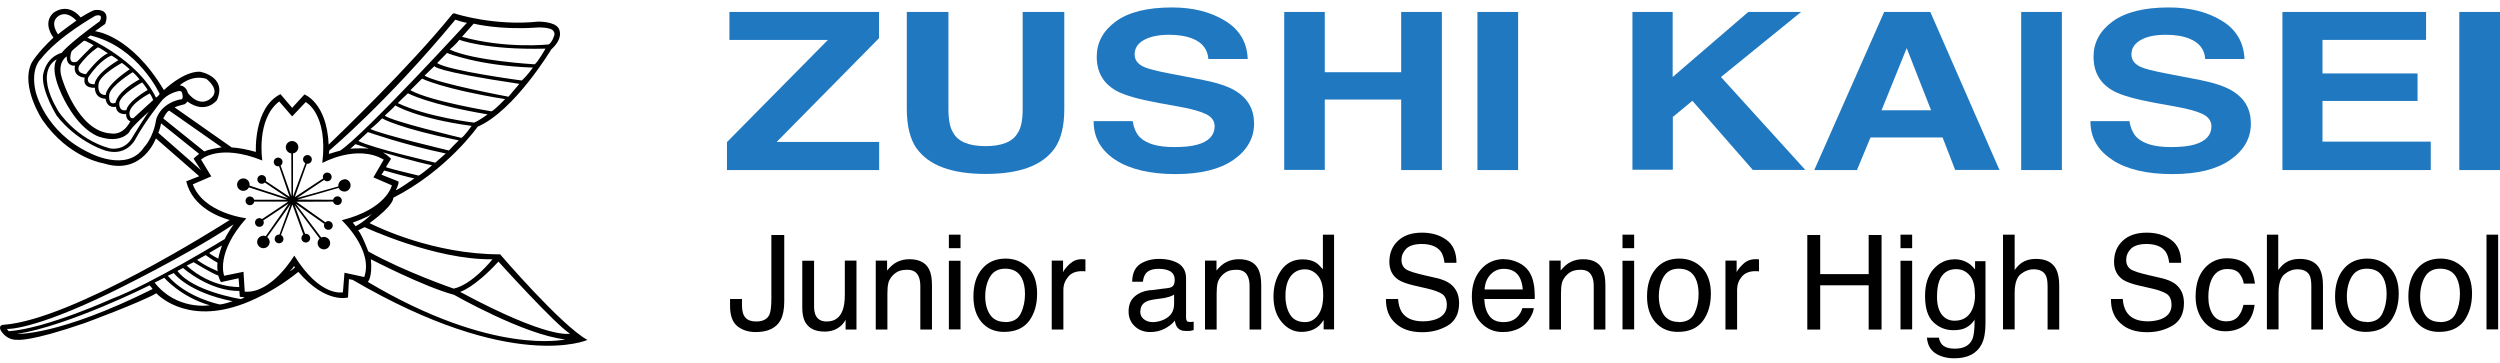
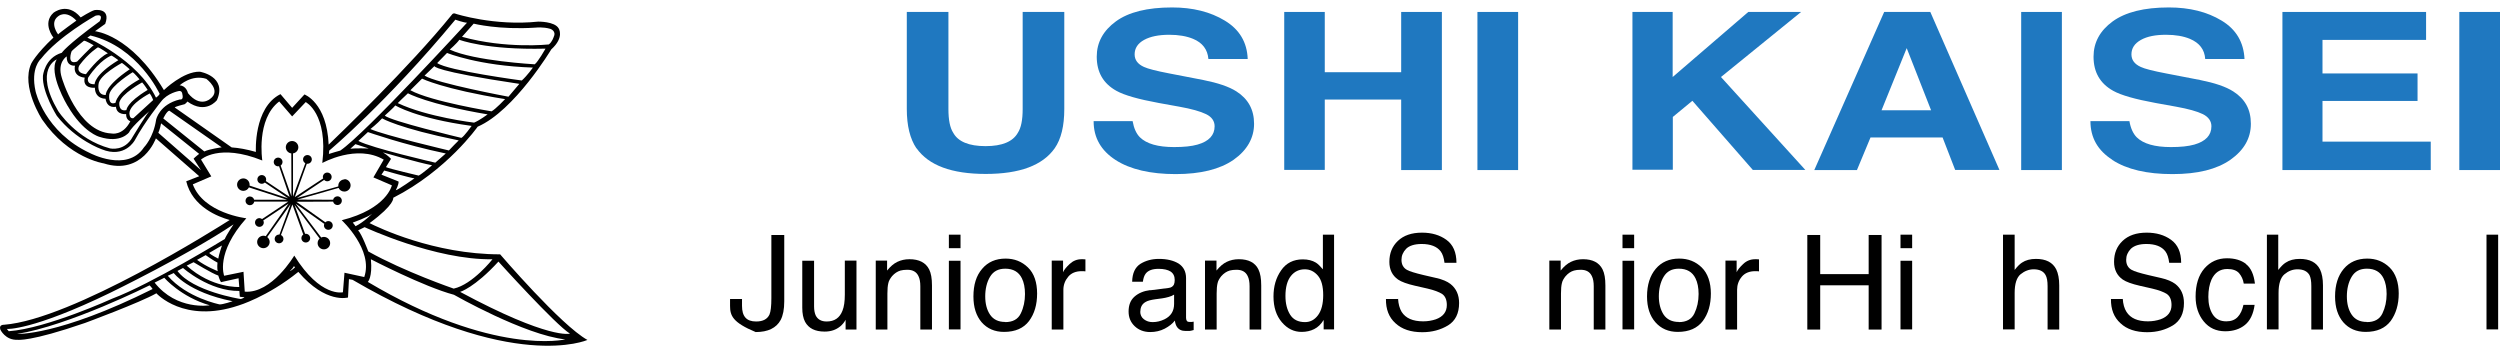
<svg xmlns="http://www.w3.org/2000/svg" width="282" height="41" viewBox="0 0 282 41" fill="none">
  <path d="M56.418 28.69C48.932 28.69 42.631 25.642 41.686 25.167C44.593 23.032 44.355 22.312 44.355 22.312C50.444 19.211 53.881 14.291 53.881 14.291C58.044 12.481 62.18 5.576 62.18 5.576C63.709 4.196 63.011 3.195 63.011 3.195C62.56 2.404 60.704 2.439 60.704 2.439C55.755 2.958 51.425 1.561 51.425 1.561C51.098 1.403 50.965 1.666 50.965 1.666C46.202 7.561 38.115 15.31 37.073 16.312C36.869 11.567 34.342 10.654 34.342 10.654L32.954 12.165L31.638 10.619C28.58 12.147 28.863 17.137 28.863 17.137C27.82 16.839 26.918 16.68 26.132 16.628L19.707 12.121C19.787 12.015 20.697 11.787 20.697 11.787C20.909 11.787 21.139 11.453 21.139 11.453C23.224 12.956 24.47 11.295 24.47 11.295C25.663 8.607 22.544 8.088 22.544 8.088C20.67 8.036 18.488 10.162 18.488 10.162C14.732 3.88 10.719 3.52 10.719 3.52L11.868 2.694C12.549 0.832 10.666 1.139 10.666 1.139C10.251 1.244 9.102 1.965 9.102 1.965C7.591 0.155 6.027 1.447 6.027 1.447C4.728 2.633 6.027 4.24 6.027 4.24C4.047 6.103 3.526 7.166 3.526 7.166C2.324 9.802 4.772 13.509 4.772 13.509C7.768 17.858 11.7 18.429 11.7 18.429C16.075 19.826 17.586 15.609 17.586 15.609L22.473 19.878L21.006 20.45C21.704 23.34 24.612 24.456 25.911 24.816C24.585 25.659 8.183 36.035 0.459 36.632C0.459 36.632 -0.168 36.597 0.044 37.186C0.044 37.186 0.601 38.398 1.988 38.328C1.988 38.328 3.375 38.574 9.588 36.43C9.588 36.43 15.836 34.12 17.639 33.083C17.639 33.083 20.723 36.536 26.901 34.462C26.901 34.462 30.135 33.505 33.653 30.667C36.755 34.304 39.255 33.557 39.255 33.557L39.361 31.484L39.768 31.563C57.823 42.114 66.263 38.346 66.263 38.346C63.276 36.694 56.409 28.681 56.409 28.681L56.418 28.69ZM55.552 29.244C55.552 29.244 53.316 32.09 51.177 32.556C51.177 32.556 45.61 30.641 41.544 28.365C41.544 28.365 40.811 26.397 40.395 25.984L41.129 25.624C41.129 25.624 49.092 29.349 55.552 29.244ZM40.104 25.519C40.104 25.519 39.998 25.343 39.794 25.106C39.794 25.106 41.562 24.482 41.977 24.104C41.977 24.104 41.076 25.035 40.104 25.519ZM44.646 21.46C44.646 21.46 45.009 20.766 44.956 20.476L43.029 19.703L43.338 19.237C43.338 19.237 46.467 20.116 46.75 20.116C46.75 20.116 44.849 21.46 44.637 21.46H44.646ZM47.227 19.808C47.227 19.808 43.922 19.035 43.533 18.851L44.107 17.919C44.107 17.919 43.798 17.559 43.197 17.19C43.197 17.19 47.28 18.376 48.738 18.64C48.738 18.64 47.642 19.597 47.227 19.808ZM49.1 18.35C49.1 18.35 41.916 16.698 40.422 15.899L41.5 14.897C41.5 14.897 45.495 16.312 50.285 17.313L49.1 18.35ZM41.606 16.751C41.606 16.751 40.042 16.698 39.521 16.777L40.095 16.259L41.606 16.751ZM50.629 16.971C50.629 16.971 43.303 15.248 41.783 14.555C41.783 14.555 42.543 13.966 43.1 13.351C43.1 13.351 44.938 14.458 51.743 15.837C51.743 15.837 50.735 16.839 50.629 16.979V16.971ZM52.052 15.556C52.052 15.556 43.931 13.623 43.409 13.035C43.409 13.035 44.487 12.068 44.593 11.893C44.593 11.893 46.917 13.342 53.201 14.203C53.201 14.203 52.335 15.415 52.052 15.547V15.556ZM53.475 13.834C53.475 13.834 48.199 13.21 44.867 11.629C44.867 11.629 45.769 10.733 46.016 10.522C46.016 10.522 48.234 11.761 55.004 12.903C55.004 12.903 54.067 13.597 53.475 13.834ZM55.455 12.56C55.455 12.56 48.614 11.453 46.29 10.179L47.607 8.87C47.607 8.87 49.966 10.047 56.974 11.181C56.974 11.181 55.896 12.323 55.446 12.56H55.455ZM57.355 10.909C57.355 10.909 49.206 9.389 47.89 8.528L49.003 7.456C49.003 7.456 48.8 8.009 58.583 9.459L57.355 10.909ZM58.857 9.081C58.857 9.081 50.532 7.974 49.312 7.113L50.426 5.971C50.426 5.971 53.97 7.421 60.112 7.623C60.112 7.623 59.484 8.519 58.866 9.072L58.857 9.081ZM60.315 7.254C60.315 7.254 53.475 6.876 50.735 5.593C50.735 5.593 51.531 4.899 51.813 4.486C51.813 4.486 54.8 5.655 61.535 5.488C61.535 5.488 60.669 7.008 60.324 7.245L60.315 7.254ZM60.421 3.116C60.421 3.116 61.252 3.01 62.083 3.256C62.083 3.256 62.781 3.494 62.462 4.152C62.462 4.152 62.286 4.741 61.906 5.013C61.906 5.013 57.081 5.532 52.114 4.152L53.431 2.668C53.431 2.668 56.276 3.388 60.403 3.116H60.421ZM37.135 16.988C37.135 16.988 43.586 11.602 51.363 2.22C51.363 2.22 52.335 2.562 52.679 2.562C52.679 2.562 41.226 15.055 38.38 16.988C38.38 16.988 37.267 17.296 37.099 17.366L37.135 16.988ZM25.001 16.619C25.001 16.619 23.622 16.803 23.048 17.085L18.417 13.36C18.417 13.36 18.806 12.534 19.097 12.481L25.009 16.619H25.001ZM23.286 8.905C23.286 8.905 25.027 10.197 23.702 11.155C23.702 11.155 22.579 12.191 21.201 10.504C21.201 10.504 21.041 9.679 20.264 9.626C20.264 9.626 21.616 8.361 23.286 8.897V8.905ZM18.01 10.601C17.869 10.847 17.595 11.014 17.595 11.014C15.545 6.735 9.853 4.249 9.853 4.249L10.198 4.003C15.58 5.277 18.01 10.592 18.01 10.592V10.601ZM7.635 11.945C9.367 14.95 11.206 15.433 11.206 15.433C13.636 16.224 14.572 14.915 14.572 14.915C14.82 14.291 16.861 12.534 16.861 12.534C16.614 12.71 14.988 15.398 14.988 15.398C14.086 17.12 12.416 16.742 12.416 16.742C8.563 15.705 6.548 12.499 6.548 12.499C3.773 7.772 6.407 6.7 6.407 6.7C5.399 8.255 7.626 11.945 7.626 11.945H7.635ZM13.035 11.594C12.124 11.954 12.328 10.636 12.328 10.636C12.54 9.626 14.961 8.15 14.961 8.15C15.147 8.229 15.739 8.949 15.739 8.949C13.132 10.399 13.035 11.585 13.035 11.585V11.594ZM16.031 9.292C16.243 9.503 16.658 10.144 16.658 10.144C14.237 11.594 14.263 12.42 14.263 12.42C13.326 12.63 13.459 11.567 13.459 11.567C13.671 10.583 16.04 9.292 16.04 9.292H16.031ZM11.921 10.715C10.879 10.742 11.117 9.476 11.117 9.476C11.197 8.466 13.751 7.096 13.751 7.096C14.007 7.254 14.634 7.816 14.634 7.816C11.798 9.731 11.93 10.715 11.93 10.715H11.921ZM10.675 9.503C9.659 9.529 9.942 8.756 9.942 8.756C11.267 6.735 12.549 6.27 12.549 6.27C12.628 6.243 13.353 6.788 13.353 6.788C10.596 8.466 10.675 9.503 10.675 9.503ZM9.685 8.369C8.413 8.211 8.961 7.359 8.961 7.359C10.03 5.936 11.046 5.338 11.046 5.338C11.285 5.391 12.169 6.015 12.169 6.015C11.126 6.428 9.694 8.369 9.694 8.369H9.685ZM8.696 6.946C7.494 7.359 8.068 5.804 8.068 5.804C8.148 5.646 9.473 4.592 9.473 4.592C9.712 4.592 10.569 5.11 10.569 5.11C10.286 5.268 8.696 6.946 8.696 6.946ZM8.457 7.412C8.201 8.703 9.553 8.756 9.553 8.756C9.27 10.047 10.702 9.898 10.702 9.898C10.728 11.19 11.904 11.137 11.904 11.137C12.089 12.305 13.079 12.042 13.079 12.042C13.159 12.999 14.228 12.868 14.228 12.868C14.201 13.544 14.705 13.676 14.705 13.676C13.839 15.363 12.558 15.055 12.558 15.055C8.74 14.88 6.972 8.774 6.972 8.774C6.416 7.017 7.529 6.358 7.529 6.358C7.485 7.57 8.484 7.403 8.484 7.403L8.457 7.412ZM15.041 13.333C14.572 13.439 14.599 12.762 14.599 12.762C14.626 11.699 16.888 10.54 16.888 10.54C17.118 10.821 17.277 11.286 17.277 11.286L15.041 13.333ZM6.53 1.859C6.53 1.859 7.388 1.034 8.616 2.325C8.616 2.325 6.663 3.722 6.557 3.88C6.557 3.88 5.567 2.615 6.53 1.859ZM16.225 16.645C14.316 19.474 10.154 17.269 10.154 17.269C5.019 14.888 4.012 10.302 4.012 10.302C3.42 7.649 4.604 6.648 4.604 6.648C6.61 4.082 10.772 1.772 10.772 1.772C11.789 1.508 11.241 2.404 11.241 2.404C7.441 5.172 6.972 5.953 6.972 5.953C5.019 6.525 4.843 8.563 4.843 8.563C4.736 10.399 6.407 13.061 6.407 13.061C8.572 15.828 11.453 16.83 11.453 16.83C14.078 17.919 15.2 15.828 15.2 15.828C16.366 13.676 18.152 11.479 18.152 11.479C18.885 10.478 20.184 10.267 20.184 10.267C20.547 10.214 20.564 10.592 20.564 10.592C20.759 11.348 20.29 11.216 20.29 11.216C17.966 11.77 17.613 13.491 17.613 13.491C17.303 15.565 16.234 16.628 16.234 16.628L16.225 16.645ZM17.86 14.976C17.86 14.976 18.046 14.59 18.169 13.913L22.464 17.357C22.464 17.357 21.996 17.717 21.837 17.902L22.668 19.193L17.851 14.976H17.86ZM0.777 37.107C0.777 37.107 3.588 37.318 12.443 33.022C12.443 33.022 21.192 28.778 26.344 25.308C26.344 25.308 25.566 26.45 25.354 26.96C25.354 26.96 17.073 32.029 12.655 33.689C12.655 33.689 5.267 37.054 0.989 37.362L0.777 37.107ZM24.568 30.588C24.568 30.588 23.233 30.07 22.226 29.314L23.198 28.778C23.198 28.778 24.135 29.437 24.532 29.622C24.532 29.622 24.462 30.316 24.568 30.588ZM24.621 31.08C24.621 31.08 24.806 31.677 24.93 31.827L26.91 31.387L26.989 32.371C26.989 32.371 23.914 32.547 21.059 29.964L21.837 29.578C21.837 29.578 23.94 30.869 24.621 31.08ZM24.621 29.174C24.621 29.174 23.755 28.743 23.596 28.532L25.036 27.689C25.036 27.689 24.691 28.708 24.621 29.174ZM1.873 37.678C7.759 36.747 16.87 32.187 16.87 32.187C17.047 32.345 17.215 32.6 17.215 32.6C6.539 37.933 1.873 37.669 1.873 37.669V37.678ZM17.436 31.879L18.532 31.335C18.532 31.335 20.405 33.505 23.657 34.436C23.657 34.436 19.937 35.06 17.436 31.871V31.879ZM24.78 34.339C24.78 34.339 21.086 33.61 18.921 31.106L19.601 30.799C19.601 30.799 21.165 32.969 26.238 33.979C26.238 33.979 25.195 34.339 24.78 34.339ZM27.069 33.716C27.069 33.716 21.731 32.863 20.016 30.562L20.644 30.228C20.644 30.228 23.613 32.863 26.998 32.819L27.051 33.47C27.051 33.47 27.466 33.549 27.572 33.496C27.572 33.496 27.44 33.707 27.078 33.733L27.069 33.716ZM32.689 30.57C32.689 30.57 33.052 30.263 33.158 30.017L33.281 30.157C33.281 30.157 32.901 30.535 32.689 30.57ZM41.076 31.247L38.858 30.764L38.681 32.969C38.681 32.969 36.145 33.593 33.193 28.831C33.193 28.831 30.657 33.145 27.608 32.898L27.466 30.658L25.284 31.106C25.284 31.106 24.276 28.55 27.785 24.623C27.785 24.623 22.959 24.069 21.748 20.792L23.834 19.896L22.676 17.998C22.676 17.998 24.7 16.136 29.587 18.104C29.587 18.104 28.863 13.447 31.496 11.444L32.954 13.131L34.483 11.515C34.483 11.515 37.02 12.789 36.357 18.385C36.357 18.385 40.236 16.215 43.285 18.007L42.119 20.01L44.204 20.906C44.204 20.906 43.648 23.56 38.548 24.842C38.548 24.842 42.154 28.189 41.085 31.256L41.076 31.247ZM41.491 31.8C41.491 31.8 42.03 31.291 41.836 29.244C41.836 29.244 47.801 32.345 51.204 33.25C51.204 33.25 59.184 37.801 63.77 38.284C63.77 38.284 55.649 40.217 41.491 31.8ZM51.902 32.925C51.902 32.925 53.519 32.459 56.223 29.507C56.223 29.507 62.675 36.65 64.292 37.634C64.292 37.634 62.003 38.354 51.902 32.925Z" fill="black" />
  <path d="M38.867 20.238C38.478 20.238 38.16 20.555 38.16 20.941C38.16 20.977 38.16 21.003 38.16 21.029L33.494 22.338L36.552 20.3V20.274C36.631 20.379 36.764 20.449 36.914 20.449C37.188 20.449 37.409 20.23 37.409 19.957C37.409 19.685 37.188 19.465 36.914 19.465C36.64 19.465 36.419 19.685 36.419 19.957C36.419 20.019 36.428 20.072 36.455 20.124L33.255 22.233L34.608 18.473C34.608 18.473 34.652 18.473 34.678 18.473C34.952 18.473 35.173 18.253 35.173 17.981C35.173 17.708 34.952 17.489 34.678 17.489C34.404 17.489 34.183 17.708 34.183 17.981C34.183 18.165 34.289 18.332 34.448 18.411H34.44L33.052 22.171V17.304C33.388 17.251 33.653 16.962 33.653 16.61C33.653 16.224 33.335 15.907 32.946 15.907C32.557 15.907 32.239 16.224 32.239 16.61C32.239 16.97 32.513 17.26 32.858 17.304L32.875 22.154L31.656 18.675C31.779 18.587 31.868 18.437 31.868 18.27C31.868 17.998 31.647 17.779 31.373 17.779C31.099 17.779 30.878 17.998 30.878 18.27C30.878 18.543 31.099 18.762 31.373 18.762C31.408 18.762 31.444 18.762 31.479 18.745L32.672 22.215L29.985 20.423C30.012 20.361 30.021 20.3 30.021 20.238C30.021 19.966 29.8 19.747 29.526 19.747C29.252 19.747 29.031 19.966 29.031 20.238C29.031 20.511 29.252 20.73 29.526 20.73C29.659 20.73 29.782 20.678 29.871 20.59L32.513 22.373L28.147 20.933C28.147 20.933 28.156 20.862 28.156 20.827C28.156 20.441 27.838 20.124 27.449 20.124C27.06 20.124 26.742 20.441 26.742 20.827C26.742 21.214 27.06 21.53 27.449 21.53C27.732 21.53 27.971 21.363 28.077 21.135L32.389 22.532H28.669C28.616 22.321 28.421 22.163 28.192 22.163C27.918 22.163 27.697 22.382 27.697 22.654C27.697 22.927 27.918 23.146 28.192 23.146C28.439 23.146 28.642 22.971 28.678 22.742H32.513L29.561 24.71C29.482 24.649 29.376 24.605 29.261 24.605C28.987 24.605 28.766 24.825 28.766 25.097C28.766 25.369 28.987 25.589 29.261 25.589C29.535 25.589 29.756 25.369 29.756 25.097C29.756 25.009 29.729 24.939 29.694 24.868L32.557 22.962L29.977 26.643C29.897 26.608 29.809 26.59 29.712 26.59C29.323 26.59 29.005 26.907 29.005 27.293C29.005 27.68 29.323 27.996 29.712 27.996C30.1 27.996 30.419 27.68 30.419 27.293C30.419 27.074 30.312 26.872 30.145 26.74L32.778 23.032L31.523 26.459C31.523 26.459 31.497 26.459 31.479 26.459C31.205 26.459 30.984 26.678 30.984 26.951C30.984 27.223 31.205 27.443 31.479 27.443C31.753 27.443 31.974 27.223 31.974 26.951C31.974 26.757 31.859 26.59 31.691 26.511L32.981 23.067L34.21 26.459C34.077 26.546 33.998 26.696 33.998 26.863C33.998 27.135 34.219 27.355 34.493 27.355C34.767 27.355 34.987 27.135 34.987 26.863C34.987 26.59 34.767 26.371 34.493 26.371C34.466 26.371 34.44 26.371 34.413 26.371L33.22 23.111L36.057 26.907C35.915 27.038 35.827 27.214 35.827 27.425C35.827 27.812 36.145 28.128 36.534 28.128C36.923 28.128 37.241 27.812 37.241 27.425C37.241 27.038 36.923 26.722 36.534 26.722C36.428 26.722 36.322 26.748 36.234 26.792L33.344 22.971L36.569 25.246L36.614 25.185C36.569 25.255 36.543 25.343 36.543 25.431C36.543 25.703 36.764 25.923 37.038 25.923C37.312 25.923 37.533 25.703 37.533 25.431C37.533 25.158 37.312 24.939 37.038 24.939C36.879 24.939 36.746 25.009 36.658 25.123L36.693 25.07L33.432 22.76L37.577 22.742C37.621 22.962 37.824 23.129 38.063 23.129C38.337 23.129 38.558 22.909 38.558 22.637C38.558 22.365 38.337 22.145 38.063 22.145C37.824 22.145 37.621 22.312 37.577 22.532L33.565 22.514L38.196 21.196C38.301 21.442 38.549 21.609 38.841 21.609C39.23 21.609 39.548 21.293 39.548 20.906C39.548 20.52 39.23 20.203 38.841 20.203L38.867 20.238Z" fill="black" />
-   <path d="M99.169 19.165V16.012H87.606L99.151 4.309V1.348H82.28V4.502H93.388L82 16.029V19.183H99.169V19.165Z" fill="#1F78C0" />
  <path d="M103.391 16.73C104.757 18.657 107.35 19.62 111.187 19.62C115.024 19.62 117.599 18.657 118.966 16.73C119.701 15.678 120.052 14.189 120.052 12.297V1.348H115.357V12.297C115.357 13.524 115.181 14.417 114.813 14.978C114.253 15.976 113.044 16.484 111.169 16.484C109.295 16.484 108.069 15.976 107.525 14.978C107.158 14.417 106.982 13.524 106.982 12.297V1.348H102.287V12.297C102.287 14.189 102.655 15.661 103.373 16.73H103.391Z" fill="#1F78C0" />
  <path d="M123.361 13.664H127.759C127.899 14.47 128.179 15.083 128.582 15.486C129.335 16.222 130.614 16.59 132.436 16.59C133.523 16.59 134.416 16.502 135.082 16.309C136.378 15.942 137.009 15.241 137.009 14.242C137.009 13.664 136.694 13.191 136.045 12.876C135.397 12.56 134.399 12.28 133.032 12.035L130.702 11.614C128.407 11.194 126.813 10.738 125.937 10.248C124.448 9.424 123.712 8.145 123.712 6.394C123.712 4.799 124.43 3.468 125.867 2.417C127.303 1.365 129.423 0.84 132.209 0.84C134.539 0.84 136.518 1.33 138.165 2.329C139.812 3.328 140.671 4.764 140.741 6.656H136.308C136.221 5.588 135.642 4.817 134.574 4.379C133.855 4.081 132.962 3.923 131.893 3.923C130.702 3.923 129.756 4.116 129.055 4.501C128.354 4.887 127.986 5.43 127.986 6.131C127.986 6.761 128.337 7.234 129.038 7.55C129.493 7.76 130.439 8.005 131.911 8.286L135.713 9.021C137.377 9.354 138.638 9.775 139.479 10.318C140.793 11.159 141.459 12.368 141.459 13.962C141.459 15.556 140.688 16.94 139.146 18.026C137.605 19.095 135.432 19.638 132.612 19.638C129.791 19.638 127.478 19.113 125.832 18.044C124.185 16.975 123.361 15.521 123.361 13.682V13.664Z" fill="#1F78C0" />
  <path d="M149.434 19.165H144.861V1.348H149.434V8.146H158.053V1.348H162.644V19.183H158.053V11.229H149.434V19.183V19.165Z" fill="#1F78C0" />
  <path d="M171.244 1.348V19.183H166.654V1.348H171.244Z" fill="#1F78C0" />
  <path d="M184.139 19.165V1.348H188.676V8.688L197.208 1.348H203.165L194.125 8.688L203.638 19.165H197.716L190.901 11.369L188.694 13.191V19.147H184.156L184.139 19.165Z" fill="#1F78C0" />
  <path d="M217.844 12.437H212.238L215.076 5.43L217.827 12.437H217.844ZM209.47 19.165L210.994 15.503H219.123L220.542 19.165H225.535L217.739 1.348H212.536L204.652 19.182H209.47V19.165Z" fill="#1F78C0" />
  <path d="M232.58 1.348V19.182H227.99V1.348H232.58Z" fill="#1F78C0" />
  <path d="M238.271 18.044C239.918 19.113 242.178 19.638 245.051 19.638C247.924 19.638 250.044 19.095 251.586 18.026C253.127 16.94 253.898 15.591 253.898 13.962C253.898 12.333 253.233 11.159 251.919 10.318C251.078 9.775 249.816 9.354 248.152 9.021L244.35 8.286C242.879 8.005 241.915 7.76 241.477 7.55C240.776 7.234 240.426 6.761 240.426 6.131C240.426 5.447 240.776 4.904 241.495 4.501C242.213 4.098 243.159 3.923 244.333 3.923C245.401 3.923 246.295 4.081 247.013 4.379C248.099 4.834 248.678 5.588 248.748 6.656H253.18C253.092 4.764 252.234 3.31 250.605 2.329C248.958 1.33 246.978 0.84 244.648 0.84C241.862 0.84 239.76 1.365 238.306 2.417C236.869 3.468 236.151 4.799 236.151 6.394C236.151 8.145 236.887 9.424 238.376 10.248C239.252 10.738 240.846 11.194 243.141 11.614L245.471 12.035C246.838 12.28 247.837 12.56 248.485 12.876C249.116 13.191 249.448 13.664 249.448 14.242C249.448 15.258 248.8 15.942 247.521 16.309C246.838 16.502 245.962 16.59 244.876 16.59C243.054 16.59 241.775 16.222 241.022 15.486C240.619 15.083 240.338 14.47 240.198 13.664H235.801C235.801 15.521 236.624 16.975 238.271 18.026V18.044Z" fill="#1F78C0" />
  <path d="M257.457 1.348V19.182H274.188V15.976H261.977V11.386H272.699V8.285H261.977V4.501H273.662V1.348H257.475H257.457Z" fill="#1F78C0" />
  <path d="M282 1.348V19.182H277.41V1.348H282Z" fill="#1F78C0" />
-   <path d="M88.464 33.987C88.464 34.898 88.324 35.581 88.061 36.089C87.57 37 86.624 37.456 85.24 37.456C84.434 37.456 83.751 37.245 83.191 36.807C82.63 36.369 82.35 35.598 82.35 34.495V33.724H83.699V34.495C83.699 35.09 83.821 35.528 84.084 35.826C84.347 36.124 84.75 36.264 85.293 36.264C86.064 36.264 86.554 36.001 86.799 35.476C86.94 35.143 87.01 34.53 87.01 33.636V26.506H88.464V33.987Z" fill="black" />
+   <path d="M88.464 33.987C88.464 34.898 88.324 35.581 88.061 36.089C87.57 37 86.624 37.456 85.24 37.456C82.63 36.369 82.35 35.598 82.35 34.495V33.724H83.699V34.495C83.699 35.09 83.821 35.528 84.084 35.826C84.347 36.124 84.75 36.264 85.293 36.264C86.064 36.264 86.554 36.001 86.799 35.476C86.94 35.143 87.01 34.53 87.01 33.636V26.506H88.464V33.987Z" fill="black" />
  <path d="M91.828 29.396V34.582C91.828 34.985 91.898 35.318 92.003 35.563C92.231 36.036 92.651 36.264 93.247 36.264C94.123 36.264 94.718 35.861 95.034 35.038C95.209 34.6 95.296 34.004 95.296 33.233V29.396H96.61V37.175H95.384V36.071C95.226 36.369 95.034 36.597 94.788 36.807C94.298 37.21 93.72 37.403 93.019 37.403C91.933 37.403 91.214 37.035 90.811 36.299C90.601 35.896 90.496 35.371 90.496 34.705V29.414H91.81L91.828 29.396Z" fill="black" />
  <path d="M98.768 29.396H100.064V30.518C100.432 30.062 100.817 29.729 101.22 29.537C101.623 29.344 102.079 29.239 102.587 29.239C103.673 29.239 104.426 29.624 104.812 30.395C105.022 30.816 105.127 31.411 105.127 32.2V37.175H103.813V32.287C103.813 31.814 103.743 31.429 103.603 31.148C103.375 30.658 102.955 30.43 102.342 30.43C102.026 30.43 101.781 30.465 101.571 30.518C101.22 30.623 100.905 30.833 100.625 31.148C100.414 31.411 100.257 31.674 100.204 31.937C100.134 32.217 100.099 32.602 100.099 33.111V37.175H98.785V29.396H98.768Z" fill="black" />
  <path d="M107.033 27.995H108.347V26.471H107.033V27.995ZM107.033 37.157H108.347V29.414H107.033V37.157Z" fill="black" />
  <path d="M113.394 36.317C112.606 36.317 112.045 36.037 111.677 35.493C111.309 34.95 111.134 34.25 111.134 33.426C111.134 32.603 111.309 31.832 111.677 31.219C112.045 30.605 112.606 30.308 113.394 30.308C114.288 30.308 114.918 30.676 115.269 31.394C115.497 31.849 115.619 32.445 115.619 33.163C115.619 33.969 115.462 34.705 115.146 35.353C114.831 36.019 114.235 36.334 113.377 36.334L113.394 36.317ZM113.429 29.169C112.326 29.169 111.432 29.554 110.784 30.325C110.118 31.096 109.803 32.13 109.803 33.444C109.803 34.67 110.118 35.634 110.731 36.352C111.362 37.07 112.203 37.438 113.254 37.438C114.533 37.438 115.462 37.018 116.075 36.212C116.688 35.388 116.986 34.355 116.986 33.111C116.986 31.867 116.653 30.833 115.952 30.168C115.269 29.502 114.428 29.169 113.429 29.169Z" fill="black" />
  <path d="M118.617 29.396H119.914V30.71C120.019 30.448 120.264 30.15 120.649 29.782C121.052 29.414 121.49 29.239 122.016 29.239C122.033 29.239 122.086 29.239 122.139 29.239C122.191 29.239 122.296 29.239 122.436 29.256V30.605C122.436 30.605 122.279 30.605 122.226 30.588C122.156 30.588 122.086 30.588 122.016 30.588C121.35 30.588 120.842 30.798 120.492 31.218C120.141 31.639 119.949 32.13 119.949 32.69V37.175H118.635V29.396H118.617Z" fill="black" />
  <path d="M128.636 35.125C128.636 34.635 128.829 34.284 129.232 34.056C129.46 33.916 129.827 33.829 130.301 33.759L131.089 33.654C131.334 33.618 131.579 33.566 131.825 33.496C132.07 33.426 132.28 33.338 132.438 33.233V34.284C132.438 35.09 132.07 35.668 131.352 36.019C130.914 36.229 130.476 36.334 130.02 36.334C129.635 36.334 129.319 36.229 129.039 36.019C128.759 35.808 128.619 35.511 128.619 35.143L128.636 35.125ZM129.74 32.725C129.022 32.813 128.426 33.058 127.97 33.461C127.515 33.864 127.305 34.424 127.305 35.143C127.305 35.808 127.532 36.352 127.988 36.789C128.443 37.227 129.039 37.455 129.74 37.455C130.336 37.455 130.879 37.333 131.387 37.07C131.877 36.807 132.263 36.509 132.525 36.159C132.561 36.457 132.648 36.702 132.753 36.86C132.963 37.175 133.279 37.333 133.734 37.333C133.927 37.333 134.067 37.333 134.172 37.333C134.277 37.333 134.435 37.28 134.645 37.227V36.282C134.645 36.282 134.488 36.299 134.418 36.316C134.347 36.316 134.277 36.316 134.225 36.316C134.05 36.316 133.927 36.282 133.874 36.194C133.822 36.106 133.787 36.001 133.787 35.861V31.376C133.787 30.64 133.507 30.097 132.946 29.729C132.368 29.379 131.632 29.204 130.721 29.204C129.933 29.204 129.232 29.396 128.636 29.764C128.041 30.15 127.725 30.815 127.708 31.779H128.916C128.969 31.376 129.074 31.078 129.232 30.868C129.512 30.5 130.003 30.325 130.686 30.325C131.282 30.325 131.72 30.43 132.035 30.623C132.35 30.833 132.508 31.148 132.508 31.586C132.508 31.797 132.473 31.972 132.42 32.094C132.315 32.304 132.123 32.445 131.825 32.48L129.757 32.742L129.74 32.725Z" fill="black" />
  <path d="M135.924 29.396H137.22V30.518C137.588 30.062 137.974 29.729 138.377 29.537C138.779 29.344 139.235 29.239 139.743 29.239C140.829 29.239 141.583 29.624 141.951 30.395C142.161 30.816 142.266 31.411 142.266 32.2V37.175H140.952V32.287C140.952 31.814 140.882 31.429 140.742 31.148C140.514 30.658 140.093 30.43 139.48 30.43C139.165 30.43 138.92 30.465 138.709 30.518C138.359 30.623 138.044 30.833 137.763 31.148C137.553 31.411 137.395 31.674 137.343 31.937C137.273 32.217 137.238 32.602 137.238 33.111V37.175H135.924V29.396Z" fill="black" />
  <path d="M144.999 33.373C144.999 32.392 145.21 31.639 145.613 31.131C146.016 30.623 146.541 30.378 147.189 30.378C147.767 30.378 148.258 30.623 148.661 31.096C149.064 31.569 149.257 32.305 149.257 33.286C149.257 34.267 149.064 35.02 148.678 35.546C148.293 36.071 147.802 36.334 147.207 36.334C146.436 36.334 145.875 36.054 145.525 35.493C145.175 34.933 144.999 34.232 144.999 33.391V33.373ZM146.962 29.256C145.893 29.256 145.069 29.677 144.509 30.5C143.931 31.324 143.65 32.305 143.65 33.443C143.65 34.652 143.966 35.616 144.596 36.352C145.227 37.087 145.963 37.438 146.821 37.438C147.347 37.438 147.82 37.333 148.24 37.123C148.661 36.912 149.011 36.579 149.309 36.089V37.157H150.483V26.471H149.222V30.378C148.924 30.027 148.661 29.764 148.433 29.624C148.03 29.379 147.54 29.256 146.944 29.256H146.962Z" fill="black" />
  <path d="M157.701 33.689C157.736 34.302 157.876 34.793 158.104 35.178C158.56 35.896 159.365 36.247 160.539 36.247C161.065 36.247 161.538 36.159 161.958 36.019C162.782 35.721 163.202 35.178 163.202 34.407C163.202 33.829 163.027 33.409 162.677 33.163C162.326 32.936 161.766 32.725 161.012 32.55L159.628 32.235C158.717 32.025 158.087 31.797 157.701 31.534C157.053 31.078 156.72 30.413 156.72 29.537C156.72 28.573 157.035 27.785 157.684 27.172C158.332 26.558 159.225 26.243 160.399 26.243C161.485 26.243 162.396 26.506 163.15 27.049C163.903 27.592 164.288 28.451 164.288 29.642H162.939C162.869 29.081 162.729 28.643 162.501 28.346C162.081 27.802 161.363 27.522 160.364 27.522C159.558 27.522 158.963 27.715 158.612 28.065C158.262 28.433 158.087 28.836 158.087 29.309C158.087 29.835 158.297 30.22 158.717 30.448C158.998 30.605 159.611 30.798 160.574 31.026L162.011 31.359C162.712 31.517 163.237 31.744 163.605 32.025C164.253 32.533 164.586 33.251 164.586 34.179C164.586 35.353 164.166 36.194 163.342 36.702C162.501 37.21 161.538 37.473 160.434 37.473C159.138 37.473 158.139 37.14 157.403 36.457C156.667 35.791 156.317 34.88 156.335 33.724H157.684L157.701 33.689Z" fill="black" />
-   <path d="M167.462 32.672C167.497 31.989 167.707 31.429 168.11 30.991C168.513 30.553 169.021 30.325 169.617 30.325C170.458 30.325 171.053 30.64 171.404 31.271C171.597 31.621 171.719 32.077 171.772 32.655H167.444L167.462 32.672ZM169.704 29.221C168.618 29.221 167.725 29.607 167.042 30.395C166.358 31.183 166.025 32.182 166.025 33.443C166.025 34.705 166.358 35.703 167.042 36.404C167.707 37.105 168.531 37.455 169.494 37.455C169.897 37.455 170.248 37.42 170.563 37.333C171.141 37.193 171.632 36.947 172.035 36.562C172.262 36.334 172.49 36.054 172.683 35.703C172.875 35.353 172.981 35.038 173.016 34.757H171.719C171.632 35.108 171.456 35.406 171.229 35.668C170.826 36.124 170.283 36.334 169.599 36.334C168.864 36.334 168.338 36.106 167.988 35.616C167.637 35.143 167.462 34.512 167.427 33.724H173.121C173.121 32.935 173.086 32.357 172.998 32.007C172.911 31.481 172.735 31.026 172.473 30.623C172.192 30.22 171.807 29.869 171.281 29.624C170.756 29.379 170.23 29.239 169.669 29.239L169.704 29.221Z" fill="black" />
  <path d="M174.746 29.396H176.043V30.518C176.41 30.062 176.796 29.729 177.199 29.537C177.602 29.344 178.057 29.239 178.565 29.239C179.652 29.239 180.387 29.624 180.773 30.395C180.983 30.816 181.088 31.411 181.088 32.2V37.175H179.774V32.287C179.774 31.814 179.704 31.429 179.564 31.148C179.336 30.658 178.916 30.43 178.303 30.43C177.987 30.43 177.742 30.465 177.549 30.518C177.181 30.623 176.883 30.833 176.603 31.148C176.393 31.411 176.235 31.674 176.183 31.937C176.113 32.217 176.078 32.602 176.078 33.111V37.175H174.764V29.396H174.746Z" fill="black" />
  <path d="M183.018 29.414H184.332V37.157H183.018V29.414ZM183.018 26.471H184.332V27.995H183.018V26.471Z" fill="black" />
  <path d="M189.377 36.317C188.606 36.317 188.028 36.037 187.66 35.493C187.309 34.95 187.117 34.25 187.117 33.426C187.117 32.603 187.292 31.832 187.66 31.219C188.028 30.605 188.588 30.308 189.377 30.308C190.27 30.308 190.901 30.676 191.251 31.394C191.479 31.849 191.602 32.445 191.602 33.163C191.602 33.969 191.444 34.705 191.129 35.353C190.813 36.019 190.218 36.334 189.359 36.334L189.377 36.317ZM189.412 29.169C188.308 29.169 187.414 29.554 186.766 30.325C186.118 31.096 185.785 32.13 185.785 33.444C185.785 34.67 186.101 35.634 186.731 36.352C187.362 37.07 188.203 37.438 189.254 37.438C190.533 37.438 191.461 37.018 192.075 36.212C192.688 35.388 192.986 34.355 192.986 33.111C192.986 31.867 192.635 30.833 191.952 30.168C191.269 29.502 190.428 29.169 189.429 29.169H189.412Z" fill="black" />
  <path d="M194.596 29.396H195.892V30.71C195.997 30.448 196.243 30.15 196.628 29.782C197.013 29.414 197.469 29.239 197.994 29.239C198.012 29.239 198.065 29.239 198.117 29.239C198.17 29.239 198.275 29.239 198.415 29.256V30.605C198.415 30.605 198.257 30.605 198.205 30.588C198.135 30.588 198.065 30.588 197.994 30.588C197.329 30.588 196.821 30.798 196.47 31.218C196.12 31.639 195.945 32.13 195.945 32.69V37.175H194.631V29.396H194.596Z" fill="black" />
  <path d="M203.865 26.506H205.319V30.921H210.785V26.506H212.24V37.175H210.785V32.182H205.319V37.175H203.865V26.506Z" fill="black" />
  <path d="M214.377 29.414H215.691V37.157H214.377V29.414ZM214.377 26.471H215.691V27.995H214.377V26.471Z" fill="black" />
-   <path d="M222.788 33.216C222.788 33.864 222.683 34.425 222.472 34.898C222.087 35.756 221.421 36.176 220.475 36.176C219.88 36.176 219.389 35.949 219.039 35.493C218.688 35.038 218.495 34.372 218.495 33.478C218.495 32.725 218.583 32.13 218.758 31.657C219.091 30.798 219.739 30.36 220.65 30.36C221.264 30.36 221.772 30.588 222.175 31.061C222.578 31.516 222.77 32.252 222.77 33.216H222.788ZM220.44 29.256C219.529 29.256 218.758 29.624 218.11 30.343C217.462 31.061 217.146 32.094 217.146 33.391C217.146 34.775 217.462 35.756 218.093 36.352C218.723 36.947 219.477 37.245 220.317 37.245C220.931 37.245 221.421 37.157 221.789 36.947C222.157 36.755 222.472 36.457 222.735 36.071C222.735 37.123 222.665 37.858 222.472 38.279C222.157 38.98 221.509 39.33 220.493 39.33C219.862 39.33 219.389 39.19 219.091 38.892C218.898 38.699 218.776 38.437 218.706 38.086H217.357C217.427 38.892 217.742 39.47 218.32 39.855C218.898 40.223 219.599 40.416 220.44 40.416C221.947 40.416 222.98 39.891 223.524 38.839C223.821 38.261 223.962 37.49 223.962 36.509V29.466H222.788V30.395C222.525 30.08 222.28 29.834 222.017 29.677C221.561 29.379 221.018 29.239 220.405 29.239L220.44 29.256Z" fill="black" />
  <path d="M225.939 26.471H227.253V30.448C227.551 30.062 227.832 29.782 228.077 29.624C228.497 29.344 229.023 29.204 229.654 29.204C230.775 29.204 231.546 29.589 231.949 30.395C232.159 30.833 232.281 31.429 232.281 32.182V37.175H230.968V32.287C230.968 31.709 230.897 31.306 230.74 31.026C230.512 30.605 230.057 30.378 229.408 30.378C228.865 30.378 228.375 30.57 227.919 30.938C227.481 31.306 227.253 32.007 227.253 33.041V37.157H225.939V26.471Z" fill="black" />
  <path d="M239.447 33.689C239.482 34.302 239.623 34.793 239.868 35.178C240.323 35.896 241.129 36.247 242.285 36.247C242.811 36.247 243.284 36.159 243.705 36.019C244.528 35.721 244.948 35.178 244.948 34.407C244.948 33.829 244.773 33.409 244.423 33.163C244.072 32.936 243.512 32.725 242.759 32.55L241.374 32.235C240.463 32.025 239.833 31.797 239.447 31.534C238.799 31.078 238.466 30.413 238.466 29.537C238.466 28.573 238.782 27.785 239.43 27.172C240.078 26.558 240.972 26.243 242.145 26.243C243.232 26.243 244.143 26.506 244.896 27.049C245.649 27.592 246.035 28.451 246.035 29.642H244.686C244.616 29.081 244.475 28.643 244.248 28.346C243.827 27.802 243.126 27.522 242.11 27.522C241.304 27.522 240.726 27.715 240.358 28.065C240.008 28.433 239.833 28.836 239.833 29.309C239.833 29.835 240.043 30.22 240.463 30.448C240.744 30.605 241.357 30.798 242.321 31.026L243.757 31.359C244.458 31.517 244.983 31.744 245.369 32.025C246.017 32.533 246.35 33.251 246.35 34.179C246.35 35.353 245.93 36.194 245.106 36.702C244.265 37.21 243.302 37.473 242.198 37.473C240.919 37.473 239.903 37.14 239.185 36.457C238.449 35.791 238.098 34.88 238.116 33.724H239.465L239.447 33.689Z" fill="black" />
  <path d="M253.358 29.799C253.901 30.22 254.234 30.956 254.356 31.989H253.095C253.025 31.516 252.832 31.131 252.57 30.816C252.289 30.5 251.851 30.343 251.238 30.343C250.415 30.343 249.819 30.746 249.451 31.552C249.223 32.077 249.101 32.725 249.101 33.496C249.101 34.267 249.258 34.933 249.591 35.458C249.924 35.984 250.432 36.247 251.133 36.247C251.676 36.247 252.096 36.089 252.412 35.756C252.727 35.423 252.937 34.968 253.06 34.39H254.321C254.181 35.423 253.813 36.177 253.235 36.65C252.657 37.123 251.904 37.368 251.01 37.368C249.994 37.368 249.188 37 248.575 36.247C247.979 35.511 247.664 34.582 247.664 33.461C247.664 32.095 247.997 31.043 248.663 30.273C249.328 29.519 250.169 29.134 251.203 29.134C252.079 29.134 252.797 29.344 253.34 29.765L253.358 29.799Z" fill="black" />
  <path d="M255.672 26.471H256.986V30.448C257.301 30.062 257.564 29.782 257.827 29.624C258.247 29.344 258.773 29.204 259.404 29.204C260.525 29.204 261.296 29.589 261.699 30.395C261.909 30.833 262.031 31.429 262.031 32.182V37.175H260.717V32.287C260.717 31.709 260.647 31.306 260.507 31.026C260.262 30.605 259.824 30.378 259.158 30.378C258.615 30.378 258.125 30.57 257.687 30.938C257.249 31.306 257.021 32.007 257.021 33.041V37.157H255.707V26.471H255.672Z" fill="black" />
  <path d="M266.986 36.316C266.198 36.316 265.637 36.036 265.269 35.493C264.901 34.95 264.726 34.249 264.726 33.426C264.726 32.602 264.901 31.831 265.269 31.218C265.637 30.605 266.198 30.307 266.986 30.307C267.879 30.307 268.51 30.675 268.861 31.393C269.088 31.849 269.211 32.445 269.211 33.163C269.211 33.969 269.053 34.705 268.738 35.353C268.423 36.019 267.827 36.334 266.968 36.334L266.986 36.316ZM267.021 29.169C265.917 29.169 265.024 29.554 264.376 30.325C263.727 31.096 263.395 32.129 263.395 33.443C263.395 34.67 263.71 35.633 264.323 36.351C264.954 37.07 265.795 37.438 266.846 37.438C268.125 37.438 269.053 37.017 269.666 36.211C270.262 35.388 270.577 34.354 270.577 33.11C270.577 31.866 270.227 30.833 269.544 30.167C268.861 29.501 268.02 29.169 267.021 29.169Z" fill="black" />
-   <path d="M275.256 36.317C274.467 36.317 273.907 36.037 273.539 35.493C273.188 34.95 272.996 34.25 272.996 33.426C272.996 32.603 273.188 31.832 273.539 31.219C273.907 30.605 274.467 30.308 275.256 30.308C276.149 30.308 276.78 30.676 277.13 31.394C277.358 31.849 277.481 32.445 277.481 33.163C277.481 33.969 277.323 34.705 277.007 35.353C276.692 36.019 276.096 36.334 275.238 36.334L275.256 36.317ZM275.291 29.169C274.187 29.169 273.293 29.554 272.645 30.325C271.979 31.096 271.664 32.13 271.664 33.444C271.664 34.67 271.979 35.634 272.593 36.352C273.223 37.07 274.064 37.438 275.115 37.438C276.394 37.438 277.323 37.018 277.936 36.212C278.532 35.388 278.847 34.355 278.847 33.111C278.847 31.867 278.497 30.833 277.813 30.168C277.13 29.502 276.289 29.169 275.291 29.169Z" fill="black" />
  <path d="M280.477 26.471H281.791V37.157H280.477V26.471Z" fill="black" />
</svg>